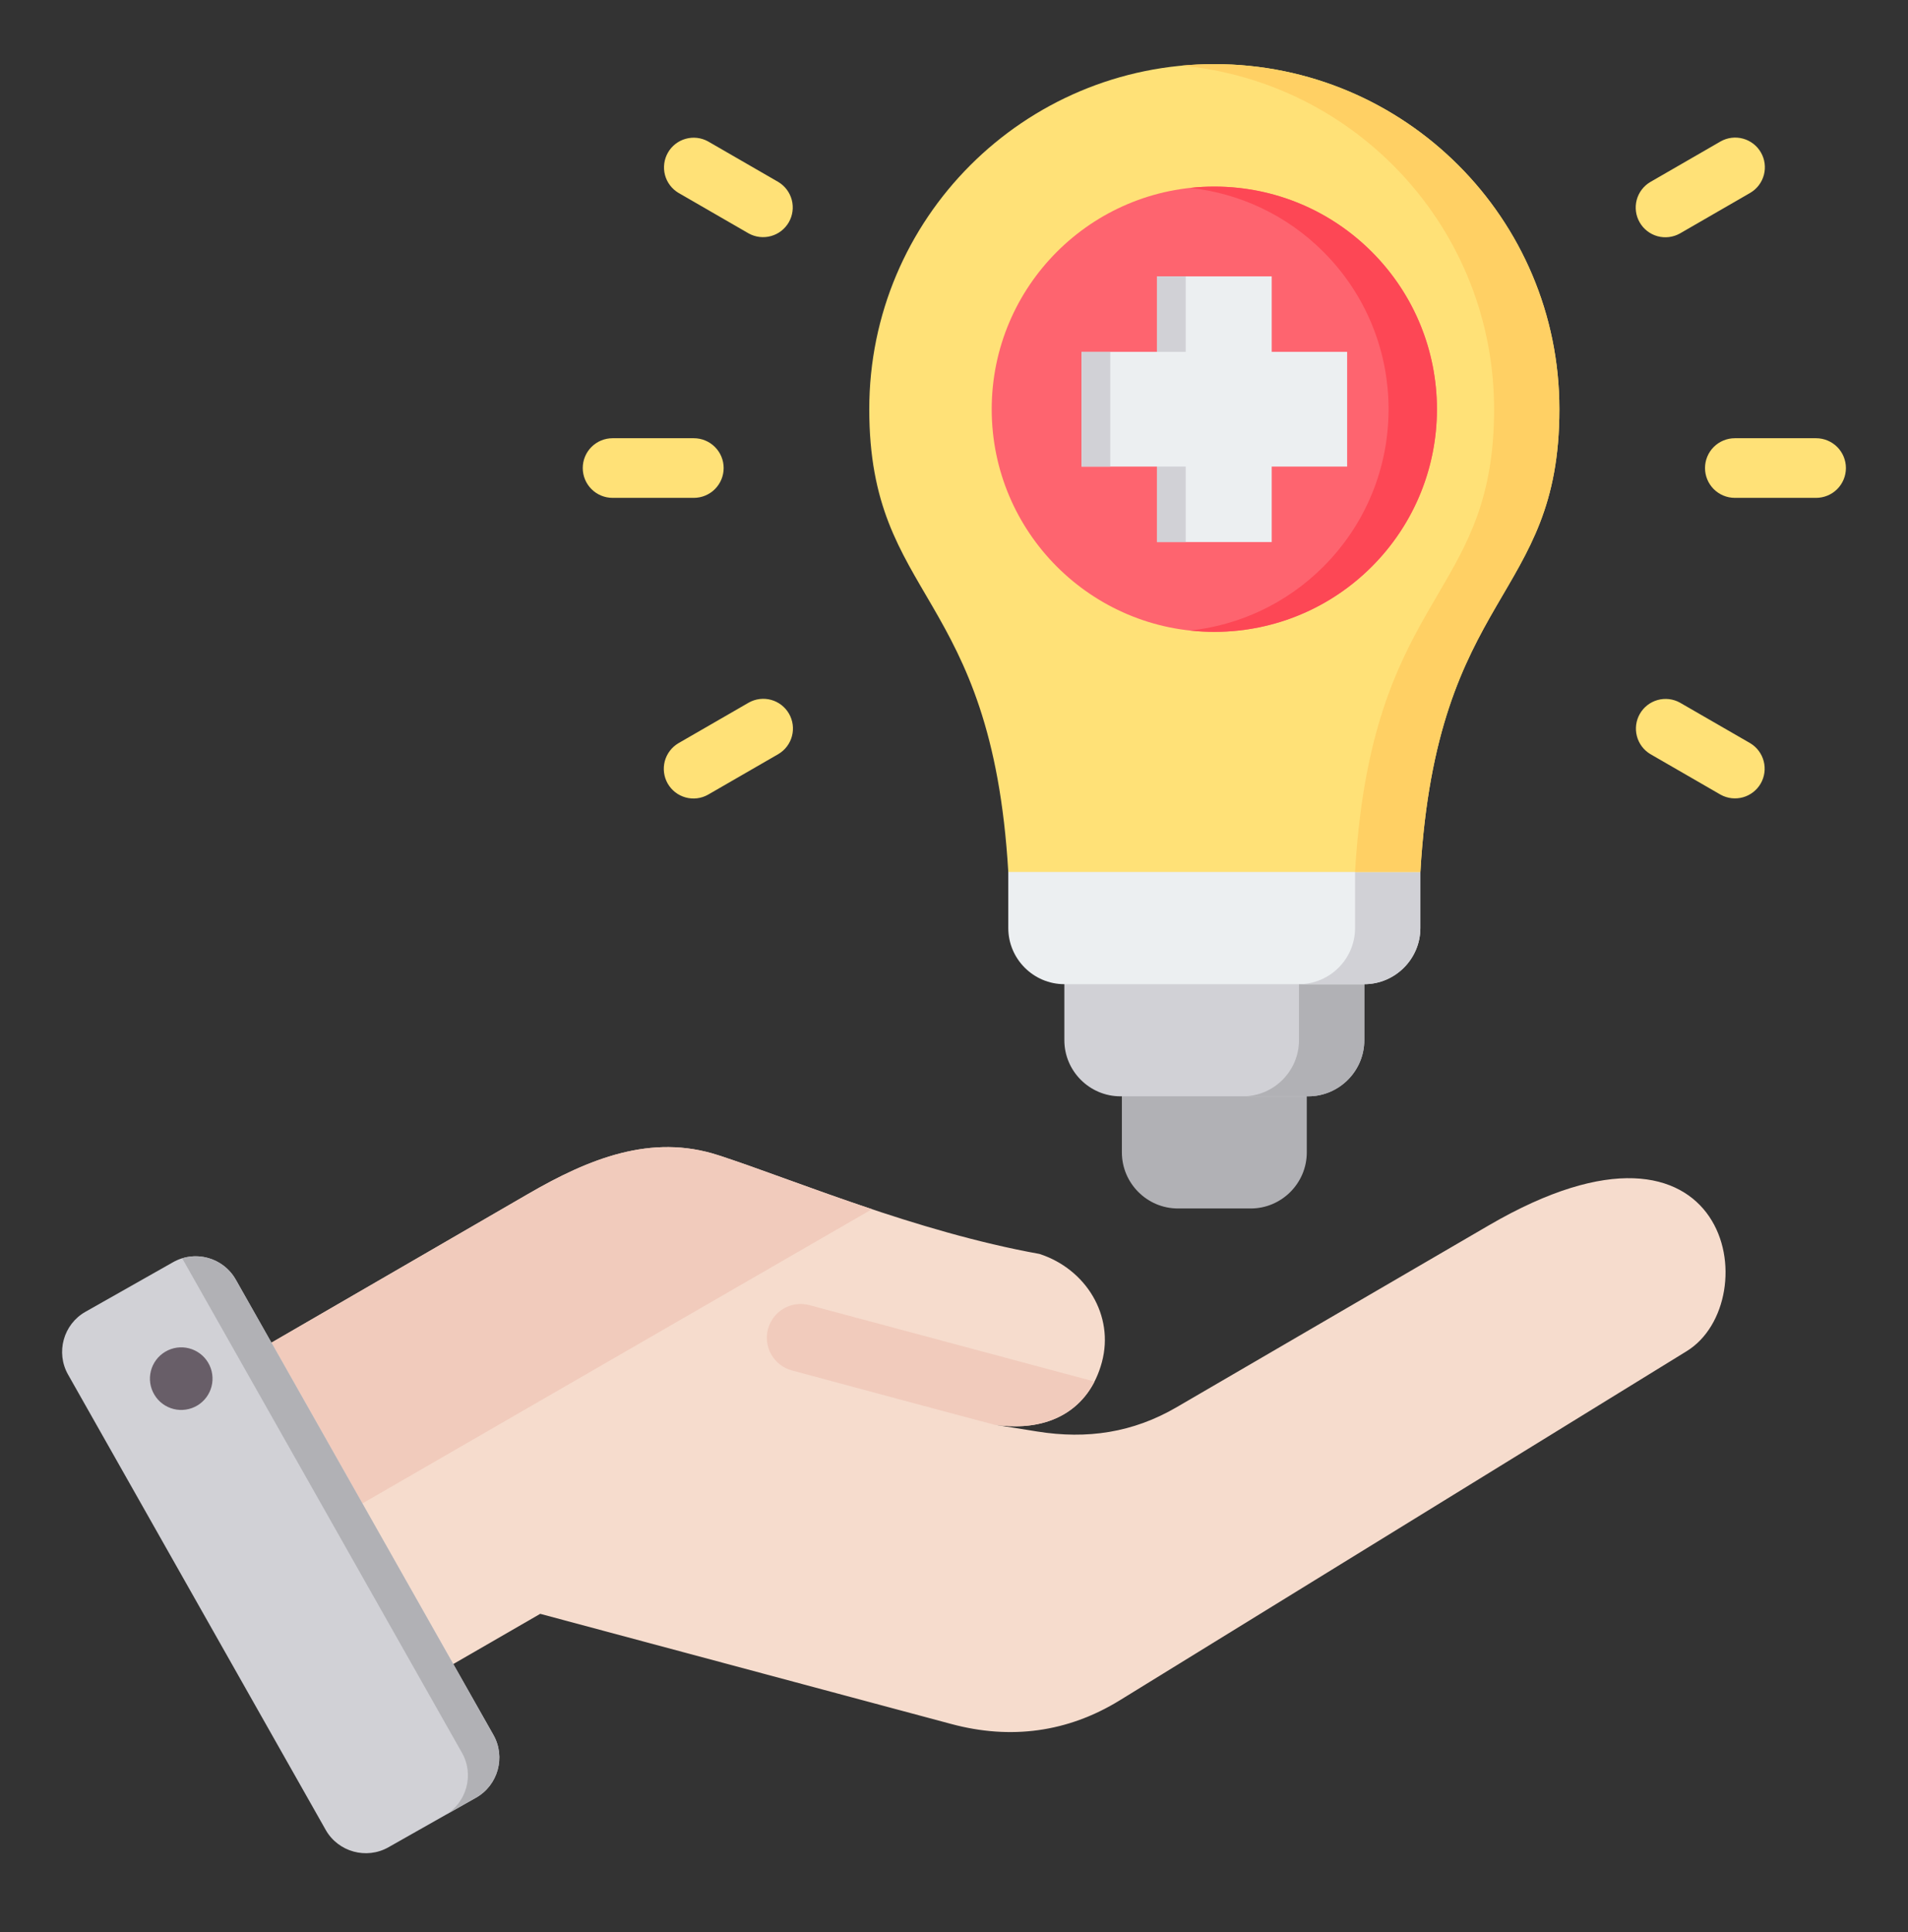
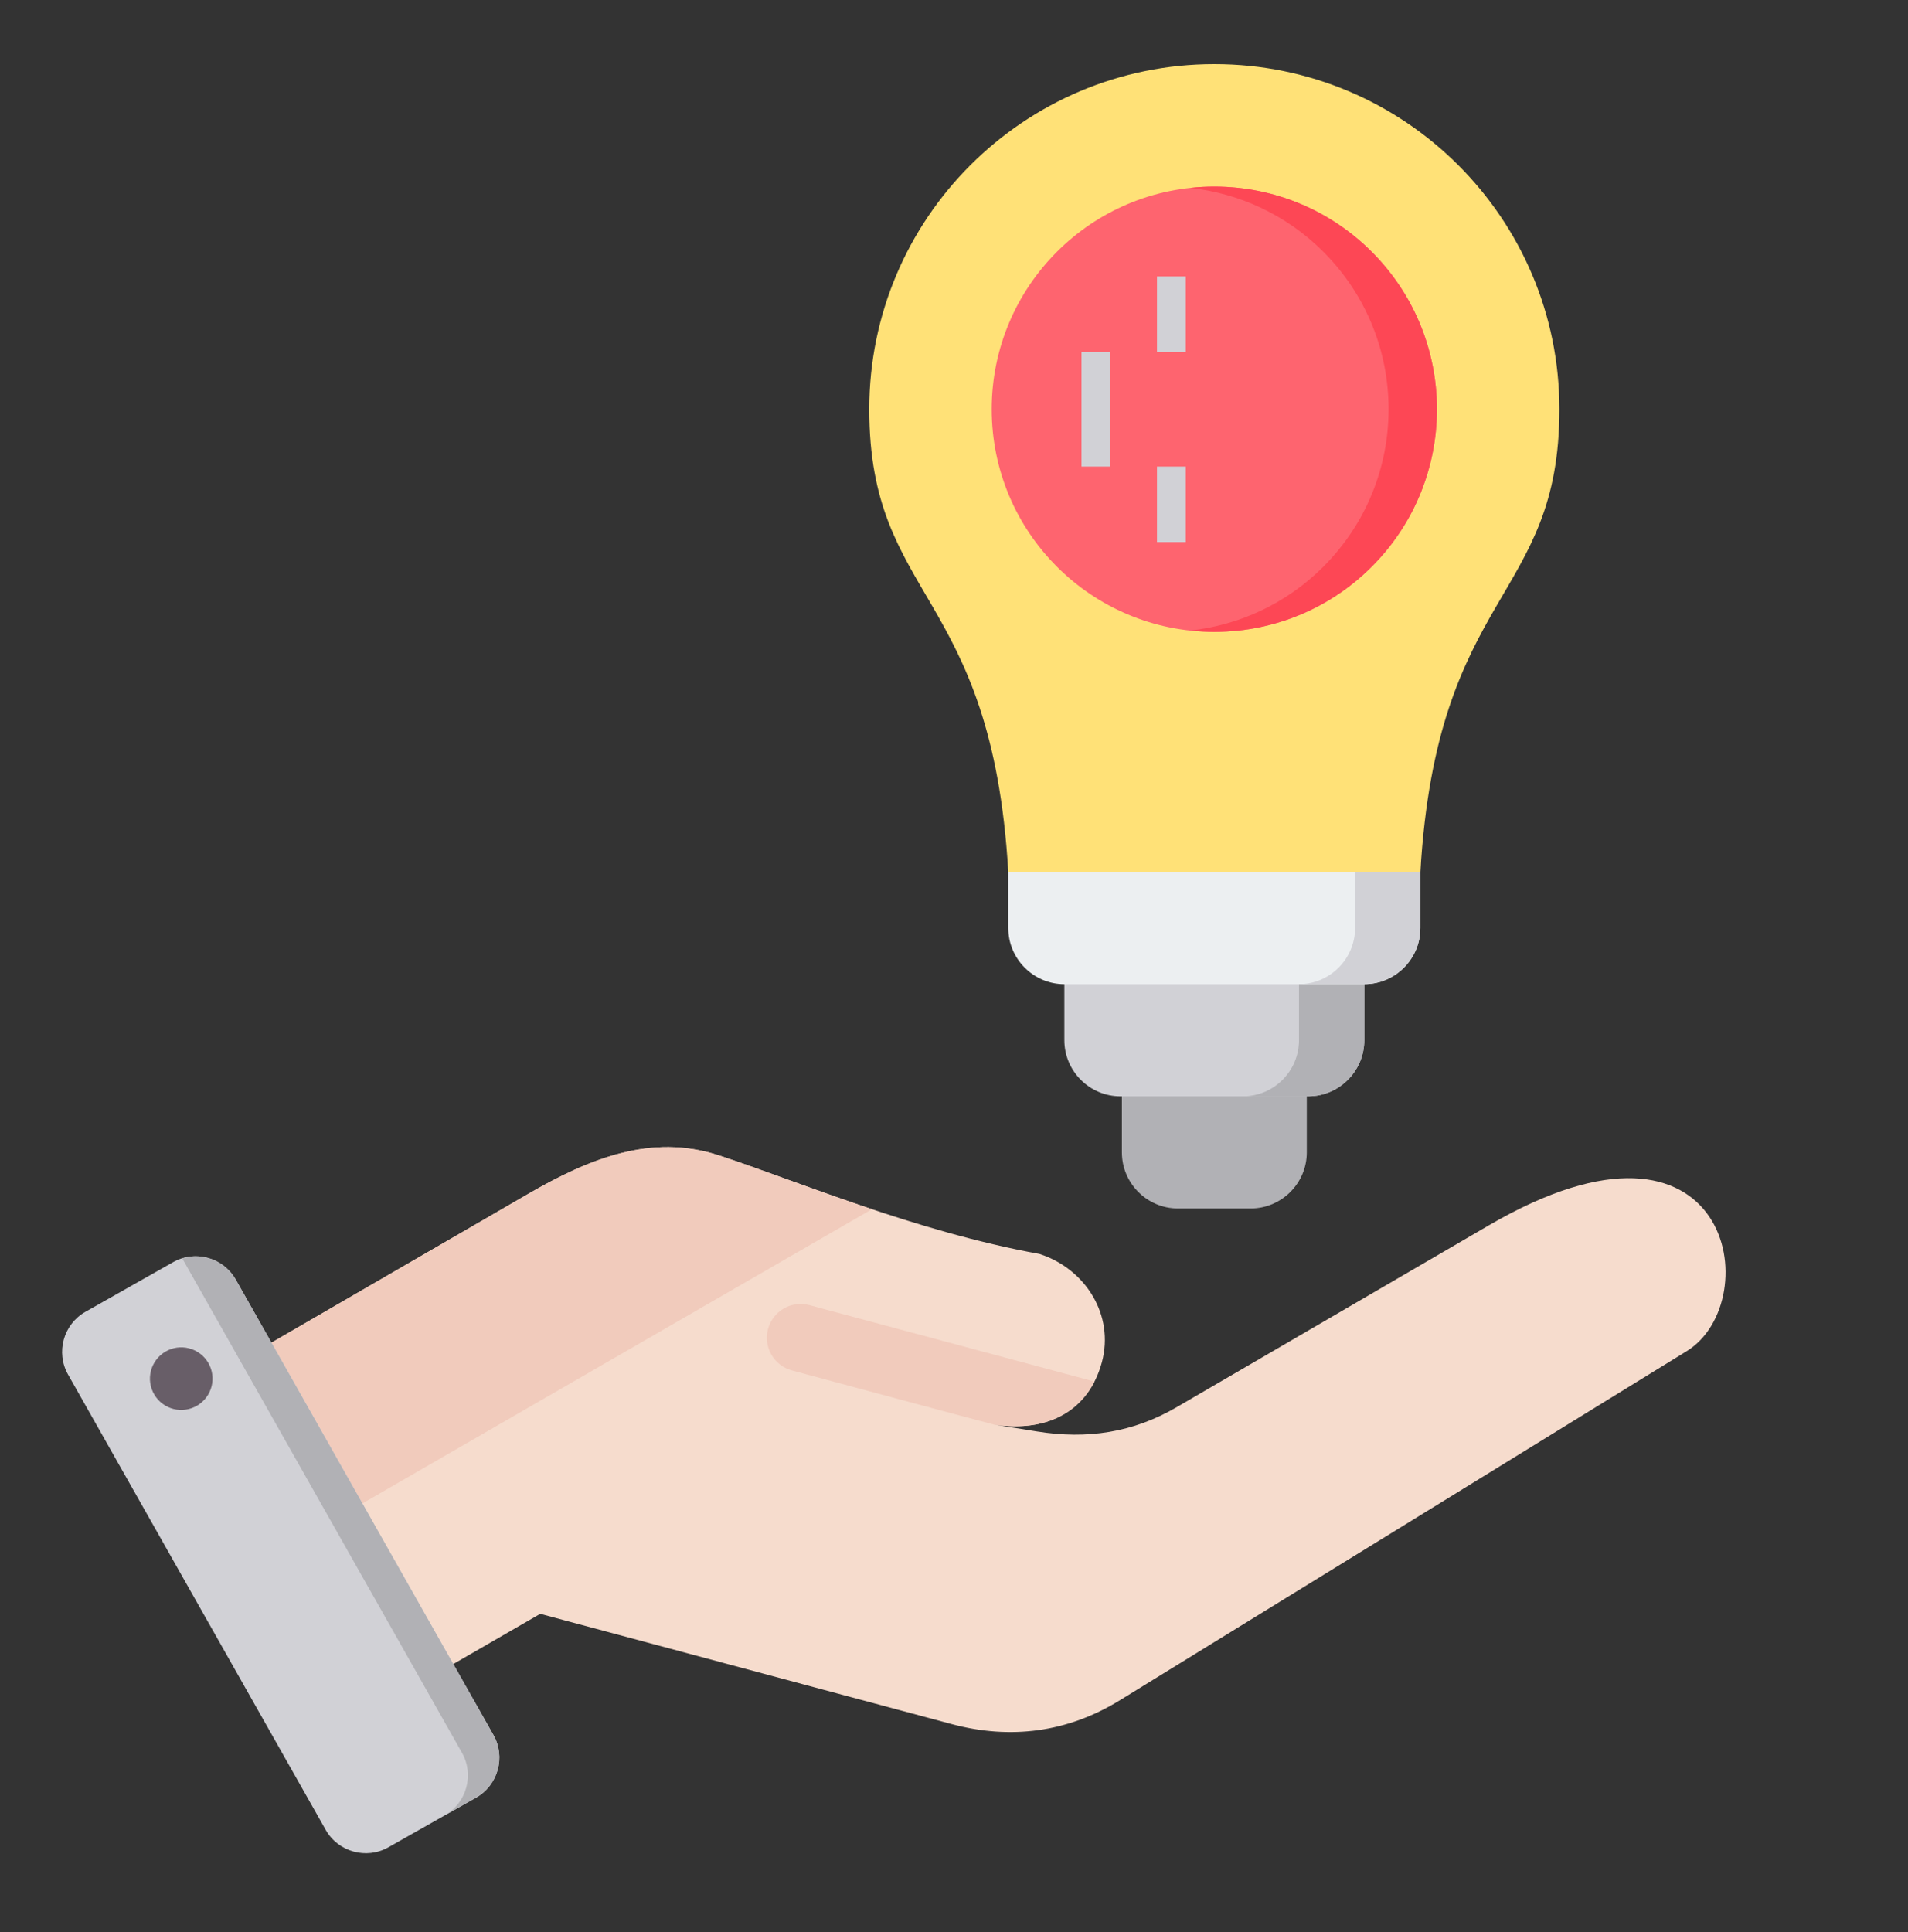
<svg xmlns="http://www.w3.org/2000/svg" width="80" height="81" viewBox="0 0 80 81" fill="none">
  <rect x="0" y="0" width="80" height="81" fill="#333333" stroke="none" />
  <g id="svgviewer-output - 2024-08-21T162003.357 1">
    <g id="Group">
      <g id="Group_2">
        <path id="Vector" fill-rule="evenodd" clip-rule="evenodd" d="M8.526 57.941L22.15 50.048C24.706 48.567 27.306 47.516 30.117 48.428C33.25 49.444 38.367 51.626 43.585 52.567C45.522 53.195 46.729 55.135 46.202 57.101C45.675 59.068 44.013 60.082 41.668 59.719L43.492 60.011C45.583 60.345 47.502 60.059 49.332 58.994L62.43 51.365C72.612 45.435 74.108 54.558 70.722 56.642L46.952 71.279C44.765 72.625 42.373 72.939 39.893 72.274L22.651 67.654L16.266 71.341C15.039 72.049 13.459 71.626 12.75 70.399L7.587 61.455C6.879 60.229 7.3 58.651 8.526 57.941Z" fill="#F6DCCD" />
        <path id="Vector_2" fill-rule="evenodd" clip-rule="evenodd" d="M45.891 57.917C45.163 59.34 43.663 60.027 41.668 59.719C38.844 58.972 36.023 58.206 33.201 57.45C32.839 57.352 32.53 57.115 32.342 56.79C32.155 56.464 32.104 56.078 32.201 55.715C32.298 55.353 32.535 55.043 32.861 54.855C33.186 54.667 33.572 54.616 33.935 54.713L45.891 57.917ZM8.526 57.941L22.15 50.048C24.707 48.567 27.307 47.516 30.117 48.428C31.793 48.972 34.037 49.849 36.561 50.691L10.169 65.928L7.587 61.455C6.879 60.229 7.3 58.651 8.526 57.941Z" fill="#F1CBBC" />
        <path id="Vector_3" fill-rule="evenodd" clip-rule="evenodd" d="M9.884 53.641L20.689 72.733C21.211 73.656 20.883 74.838 19.96 75.361L16.285 77.441C15.362 77.963 14.179 77.635 13.657 76.713L2.852 57.621C2.33 56.698 2.658 55.515 3.581 54.993L7.256 52.913C8.179 52.39 9.362 52.718 9.884 53.641Z" fill="#D1D1D6" />
        <path id="Vector_4" fill-rule="evenodd" clip-rule="evenodd" d="M15.567 66.758L17.479 70.137L19.37 73.479C19.892 74.4 19.566 75.58 18.647 76.104L19.96 75.361C20.883 74.838 21.211 73.656 20.689 72.733L18.791 69.38L14.981 62.647L11.167 55.908L9.884 53.641C9.431 52.841 8.483 52.489 7.638 52.748L9.859 56.672L13.669 63.404L15.566 66.757L15.567 66.758Z" fill="#B1B1B5" />
        <path id="Vector_5" fill-rule="evenodd" clip-rule="evenodd" d="M7.414 56.495C7.243 56.52 7.079 56.578 6.93 56.666C6.781 56.754 6.652 56.87 6.548 57.009C6.445 57.147 6.369 57.304 6.327 57.472C6.284 57.639 6.275 57.814 6.3 57.984C6.325 58.156 6.384 58.32 6.473 58.468C6.561 58.616 6.678 58.746 6.817 58.849C6.956 58.952 7.114 59.026 7.281 59.068C7.449 59.11 7.623 59.118 7.794 59.092C8.137 59.041 8.446 58.855 8.653 58.576C8.86 58.297 8.947 57.948 8.897 57.605C8.847 57.261 8.663 56.952 8.385 56.744C8.107 56.536 7.758 56.447 7.414 56.495Z" fill="#685E68" />
        <path id="Vector_6" fill-rule="evenodd" clip-rule="evenodd" d="M47.039 44.367H54.792V48.31C54.792 49.603 53.734 50.661 52.441 50.661H49.389C48.096 50.661 47.039 49.603 47.039 48.31L47.039 44.367Z" fill="#B1B1B5" />
        <path id="Vector_7" fill-rule="evenodd" clip-rule="evenodd" d="M44.627 38.69H57.203V43.608C57.203 44.901 56.145 45.959 54.852 45.959H46.978C45.685 45.959 44.627 44.901 44.627 43.608V38.69Z" fill="#D1D1D6" />
        <path id="Vector_8" fill-rule="evenodd" clip-rule="evenodd" d="M54.465 37.976V43.608C54.465 44.894 53.414 45.959 52.114 45.959H54.852C56.145 45.959 57.203 44.901 57.203 43.608V37.975C56.309 38.004 55.365 37.976 54.465 37.976Z" fill="#B1B1B5" />
        <path id="Vector_9" fill-rule="evenodd" clip-rule="evenodd" d="M42.276 34.207H59.554V38.906C59.554 40.2 58.496 41.258 57.203 41.258H44.627C43.334 41.258 42.276 40.2 42.276 38.906V34.207H42.276Z" fill="#ECEFF1" />
        <path id="Vector_10" fill-rule="evenodd" clip-rule="evenodd" d="M56.816 36.555V38.906C56.816 40.199 55.758 41.257 54.465 41.257H57.203C57.23 41.257 57.256 41.257 57.282 41.256C58.539 41.214 59.554 40.173 59.554 38.906V36.555H56.816V36.555Z" fill="#D1D1D6" />
        <path id="Vector_11" fill-rule="evenodd" clip-rule="evenodd" d="M50.915 2.688C58.906 2.688 65.383 9.165 65.383 17.155C65.383 25.191 60.25 24.71 59.554 36.554H42.276C41.58 24.71 36.447 25.191 36.447 17.155C36.447 9.165 42.925 2.688 50.915 2.688Z" fill="#FFE177" />
-         <path id="Vector_12" fill-rule="evenodd" clip-rule="evenodd" d="M49.546 2.751C56.894 3.441 62.645 9.627 62.645 17.155C62.645 24.619 58.216 24.736 57.028 34.206C56.931 34.987 56.86 35.77 56.815 36.554H59.554C60.25 24.711 65.383 25.191 65.383 17.155C65.383 9.165 58.906 2.688 50.915 2.688C50.453 2.688 49.997 2.709 49.546 2.751Z" fill="#FFD064" />
-         <path id="Vector_13" fill-rule="evenodd" clip-rule="evenodd" d="M72.739 20.871C72.407 20.871 72.09 20.739 71.855 20.505C71.621 20.27 71.489 19.953 71.489 19.621C71.489 19.29 71.621 18.971 71.855 18.737C72.09 18.503 72.407 18.371 72.739 18.371H76.147C76.478 18.371 76.796 18.503 77.031 18.737C77.265 18.971 77.397 19.29 77.397 19.621C77.397 19.953 77.265 20.27 77.031 20.505C76.796 20.739 76.478 20.871 76.147 20.871H72.739ZM29.092 18.371C29.423 18.371 29.741 18.503 29.975 18.737C30.21 18.971 30.342 19.289 30.342 19.621C30.342 19.952 30.21 20.27 29.975 20.505C29.741 20.739 29.423 20.871 29.092 20.871H25.684C25.352 20.871 25.034 20.739 24.8 20.505C24.565 20.27 24.434 19.952 24.434 19.621C24.434 19.289 24.565 18.971 24.8 18.737C25.034 18.503 25.352 18.371 25.684 18.371H29.092ZM32.636 7.63C32.915 7.798 33.117 8.069 33.199 8.384C33.281 8.699 33.236 9.034 33.074 9.317C32.911 9.6 32.645 9.807 32.331 9.895C32.017 9.983 31.681 9.945 31.395 9.788L28.444 8.084C28.165 7.916 27.962 7.645 27.88 7.33C27.799 7.015 27.844 6.68 28.006 6.397C28.168 6.114 28.435 5.907 28.749 5.819C29.063 5.731 29.398 5.769 29.684 5.926L32.636 7.63ZM31.395 29.454C31.681 29.294 32.019 29.253 32.334 29.34C32.65 29.427 32.919 29.636 33.082 29.92C33.245 30.204 33.29 30.541 33.206 30.858C33.123 31.174 32.918 31.445 32.636 31.612L29.684 33.316C29.398 33.476 29.061 33.517 28.745 33.429C28.429 33.342 28.161 33.134 27.997 32.85C27.834 32.566 27.79 32.229 27.873 31.912C27.957 31.595 28.162 31.324 28.444 31.157L31.395 29.454ZM70.436 9.788C70.15 9.948 69.812 9.989 69.496 9.902C69.18 9.814 68.912 9.606 68.749 9.322C68.585 9.038 68.541 8.701 68.624 8.384C68.708 8.067 68.913 7.796 69.195 7.63L72.147 5.926C72.433 5.766 72.77 5.725 73.086 5.813C73.401 5.9 73.67 6.108 73.833 6.392C73.997 6.676 74.041 7.013 73.958 7.33C73.874 7.647 73.669 7.918 73.387 8.084L70.436 9.788ZM69.195 31.612C68.916 31.444 68.713 31.173 68.632 30.858C68.55 30.542 68.595 30.207 68.757 29.925C68.919 29.642 69.186 29.434 69.5 29.346C69.814 29.258 70.15 29.297 70.435 29.454L73.387 31.157C73.666 31.325 73.868 31.596 73.95 31.912C74.032 32.227 73.987 32.562 73.825 32.845C73.662 33.127 73.396 33.335 73.082 33.423C72.768 33.511 72.432 33.473 72.146 33.316L69.195 31.612Z" fill="#FFE177" />
        <path id="Vector_14" d="M50.915 26.489C56.07 26.489 60.249 22.311 60.249 17.156C60.249 12.001 56.07 7.822 50.915 7.822C45.76 7.822 41.581 12.001 41.581 17.156C41.581 22.311 45.76 26.489 50.915 26.489Z" fill="#FE646F" />
        <path id="Vector_15" fill-rule="evenodd" clip-rule="evenodd" d="M57.515 10.555C61.16 14.2 61.16 20.11 57.515 23.755C55.434 25.836 52.616 26.728 49.901 26.433C51.942 26.212 53.923 25.319 55.487 23.755C59.133 20.11 59.133 14.2 55.487 10.555C53.923 8.991 51.942 8.099 49.901 7.877C52.616 7.582 55.434 8.475 57.515 10.555Z" fill="#FD4755" />
-         <path id="Vector_16" fill-rule="evenodd" clip-rule="evenodd" d="M48.51 11.586H53.321V14.749H56.484V19.56H53.321V22.724H48.51V19.56H45.346V14.749H48.51V11.586Z" fill="#ECEFF1" />
        <path id="Vector_17" fill-rule="evenodd" clip-rule="evenodd" d="M48.51 11.586H49.716V14.749H48.51V11.586ZM48.51 19.56V22.724H49.716V19.56H48.51ZM46.552 14.749H45.346V19.56H46.552V14.749Z" fill="#D1D1D6" />
      </g>
    </g>
  </g>
</svg>